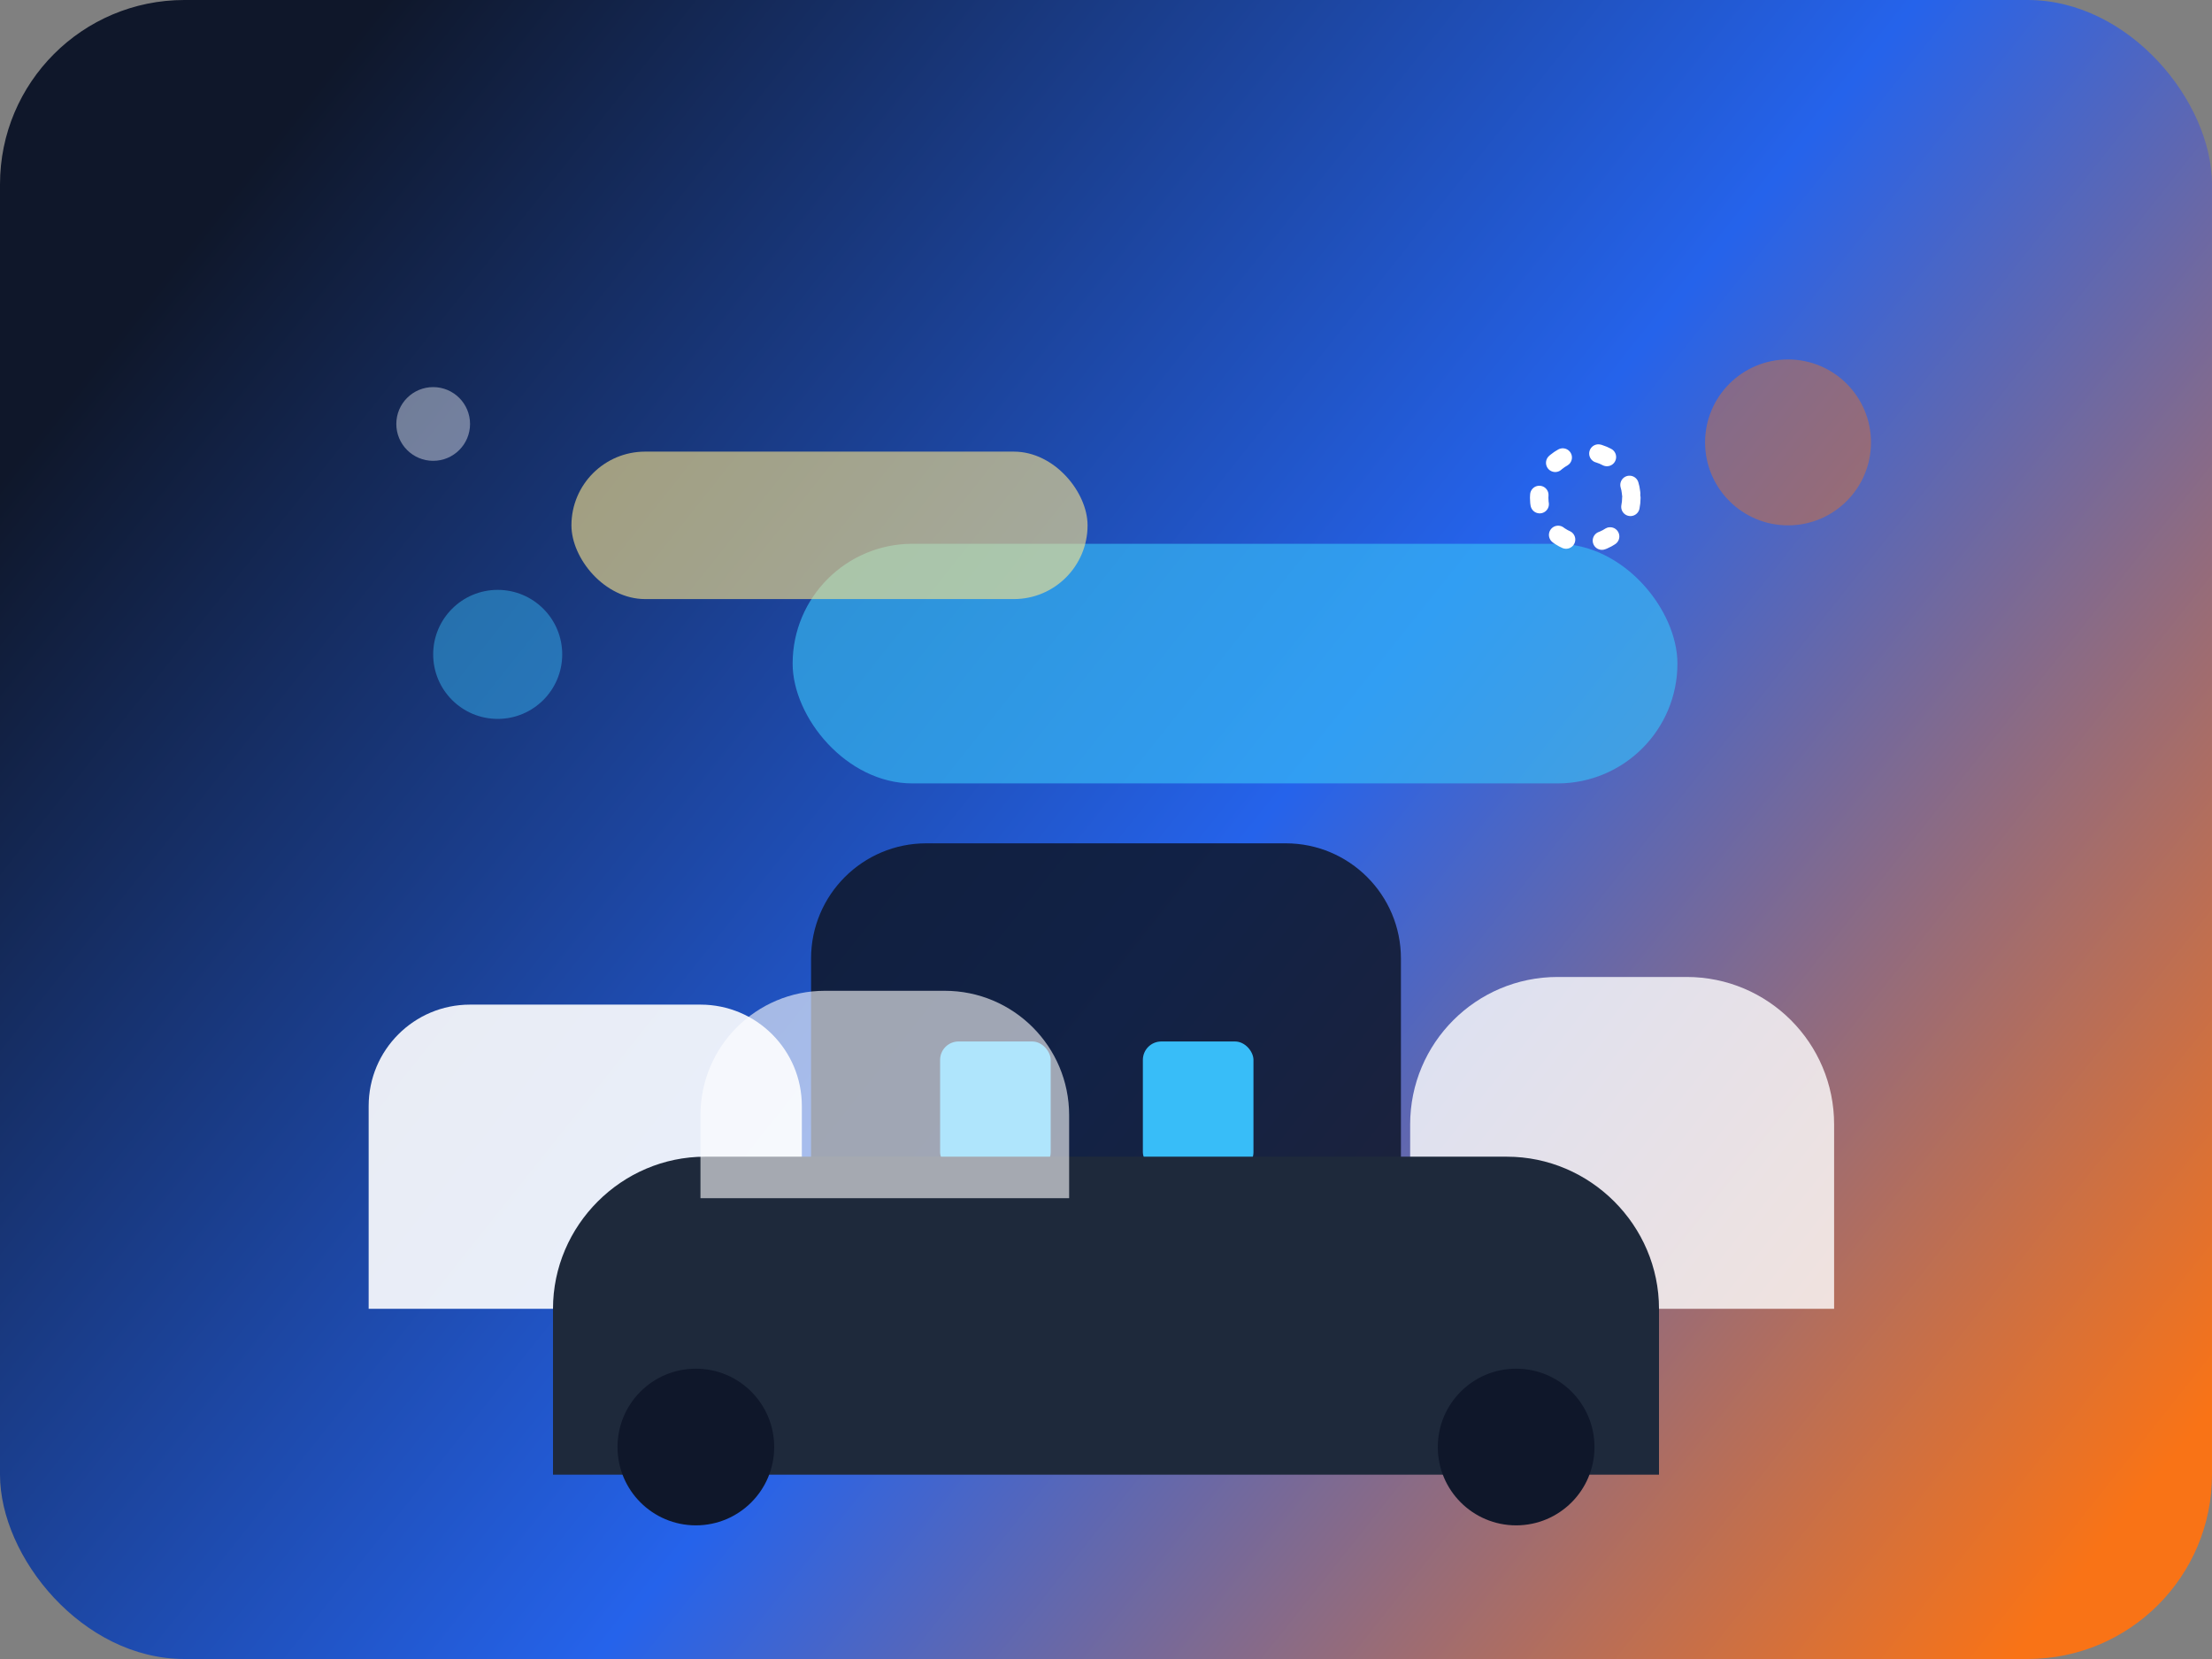
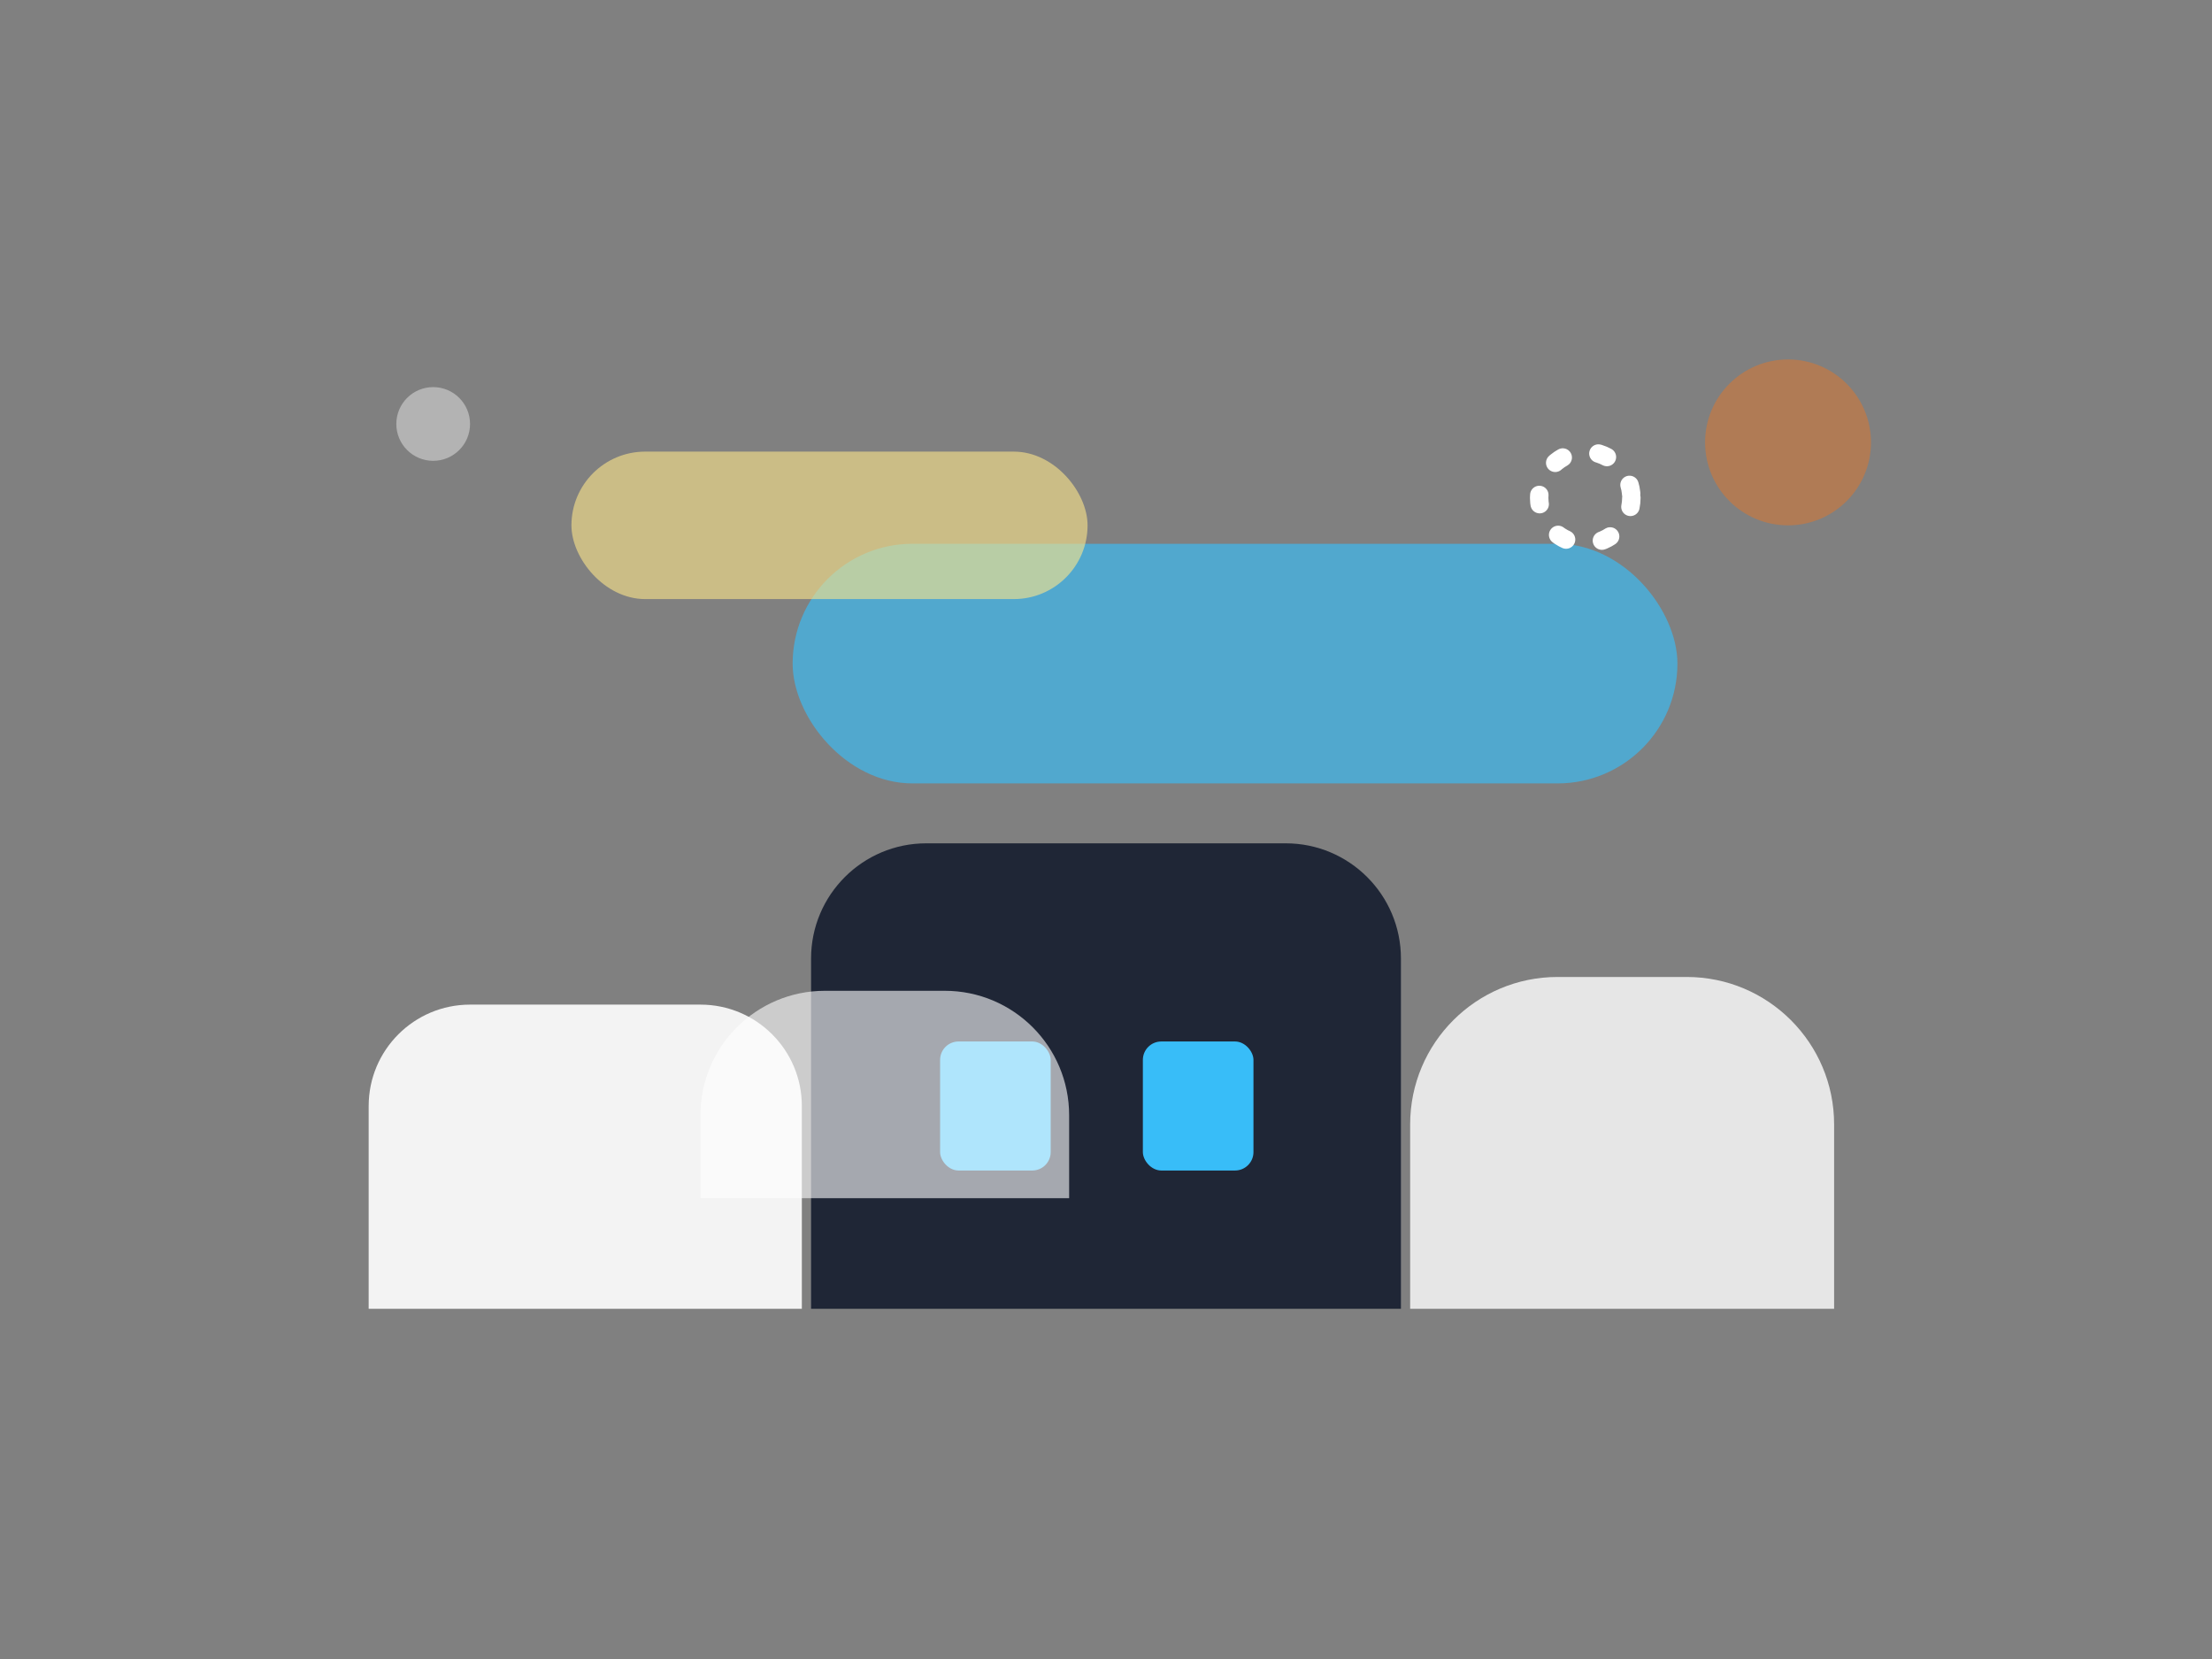
<svg xmlns="http://www.w3.org/2000/svg" width="480" height="360" viewBox="0 0 480 360" fill="none">
  <rect x="0" y="0" width="480" height="360" fill="#808080" stroke="none" />
-   <rect width="480" height="360" rx="40" fill="url(#paint0_linear_hero)" />
  <path d="M80 240C80 227.85 89.85 218 101.999 218H151.999C164.149 218 173.999 227.85 173.999 240V284H79.999L80 240Z" fill="#FFFFFF" fill-opacity="0.9" />
  <path d="M306 244C306 226.327 320.327 212 338 212H366C383.673 212 398 226.327 398 244V284H306V244Z" fill="#FFFFFF" fill-opacity="0.8" />
  <path d="M176 208C176 194.193 187.193 183 201 183H279C292.807 183 304 194.193 304 208V284H176V208Z" fill="#0F172A" fill-opacity="0.85" />
  <rect x="204" y="226" width="24" height="28" rx="4" fill="#38BDF8" />
  <rect x="248" y="226" width="24" height="28" rx="4" fill="#38BDF8" />
-   <path d="M120 284C120 265.909 134.909 251 153 251H327C345.091 251 360 265.909 360 284V320H120V284Z" fill="#1E293B" />
-   <path d="M134 314C134 304.611 141.611 297 151 297C160.389 297 168 304.611 168 314C168 323.389 160.389 331 151 331C141.611 331 134 323.389 134 314Z" fill="#0F172A" />
-   <path d="M312 314C312 304.611 319.611 297 329 297C338.389 297 346 304.611 346 314C346 323.389 338.389 331 329 331C319.611 331 312 323.389 312 314Z" fill="#0F172A" />
  <rect x="172" y="118" width="192" height="52" rx="26" fill="#38BDF8" fill-opacity="0.65" />
  <rect x="124" y="98" width="112" height="32" rx="16" fill="#FDE68A" fill-opacity="0.6" />
  <circle cx="344" cy="108" r="10" stroke="white" stroke-width="4" stroke-linecap="round" stroke-dasharray="2 8" />
-   <circle cx="108" cy="142" r="14" fill="#38BDF8" fill-opacity="0.45" />
  <circle cx="388" cy="96" r="18" fill="#F97316" fill-opacity="0.4" />
  <circle cx="94" cy="92" r="8" fill="#FFFFFF" fill-opacity="0.4" />
  <path d="M152 242C152 227.088 164.088 215 179 215H205C219.912 215 232 227.088 232 242V260H152V242Z" fill="#FFFFFF" fill-opacity="0.6" />
  <defs>
    <linearGradient id="paint0_linear_hero" x1="64" y1="24" x2="456" y2="336" gradientUnits="userSpaceOnUse">
      <stop stop-color="#0F172A" />
      <stop offset="0.52" stop-color="#2563EB" />
      <stop offset="1" stop-color="#F97316" />
    </linearGradient>
  </defs>
</svg>